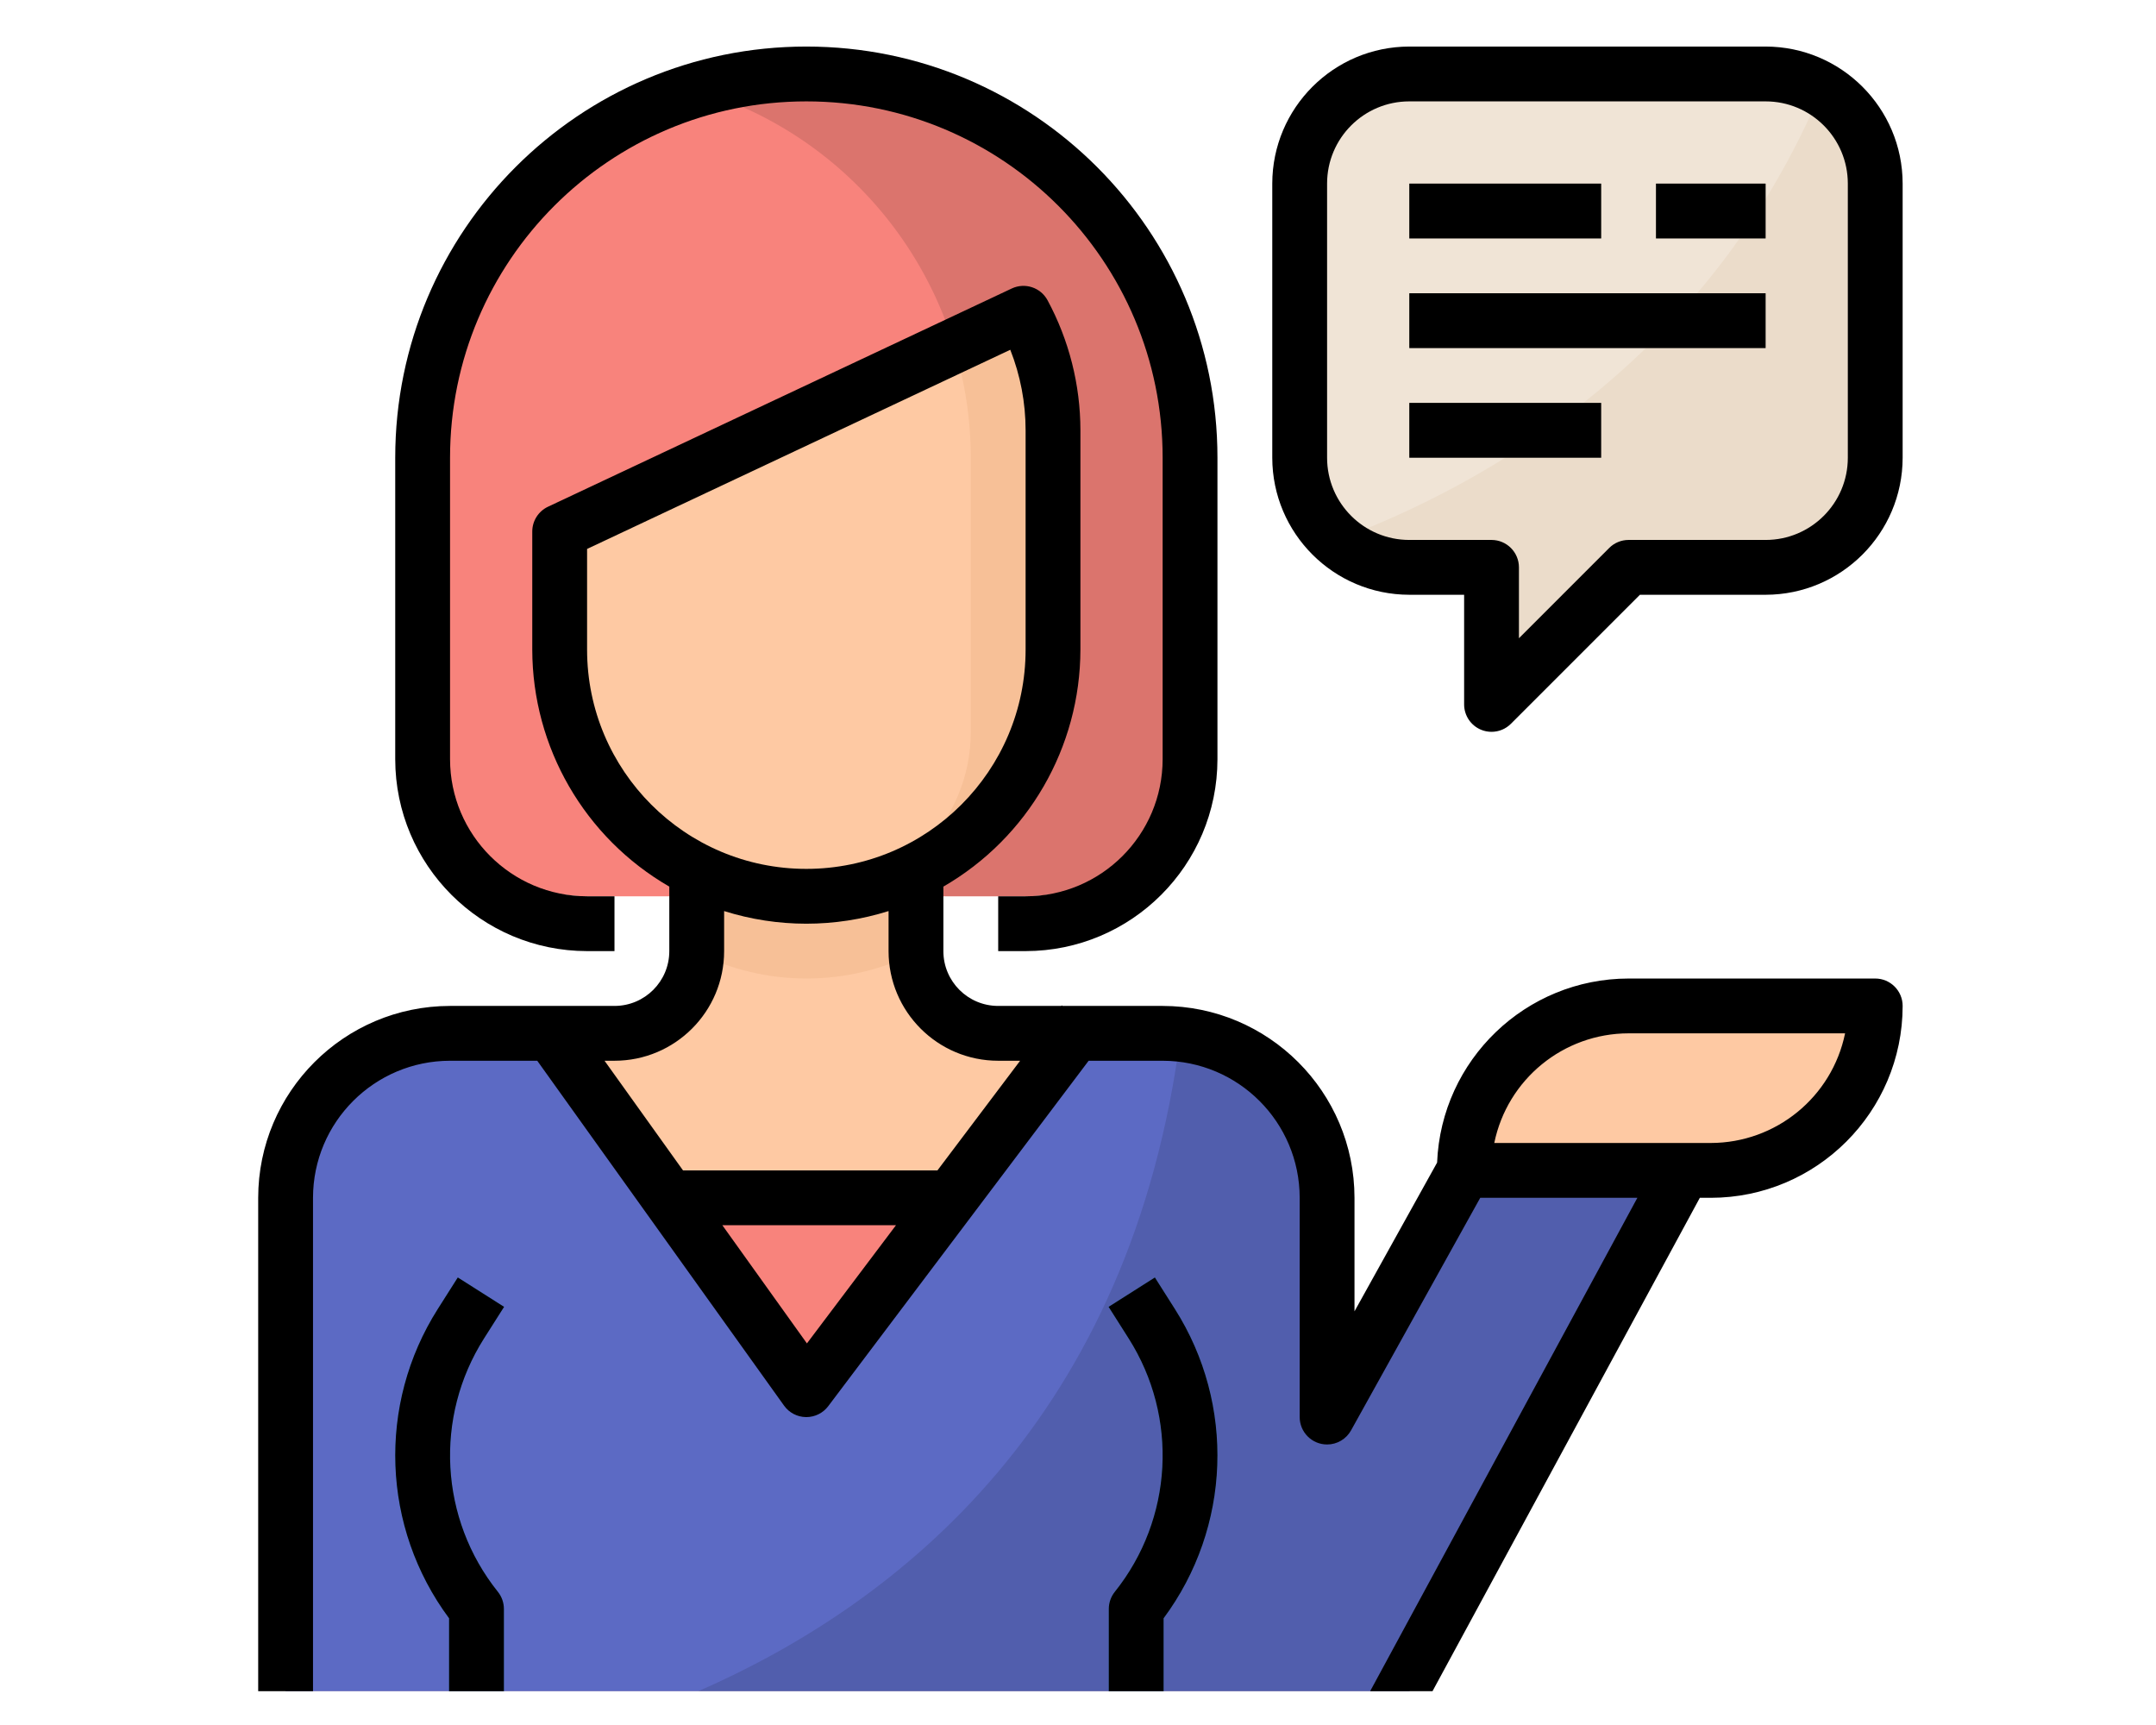
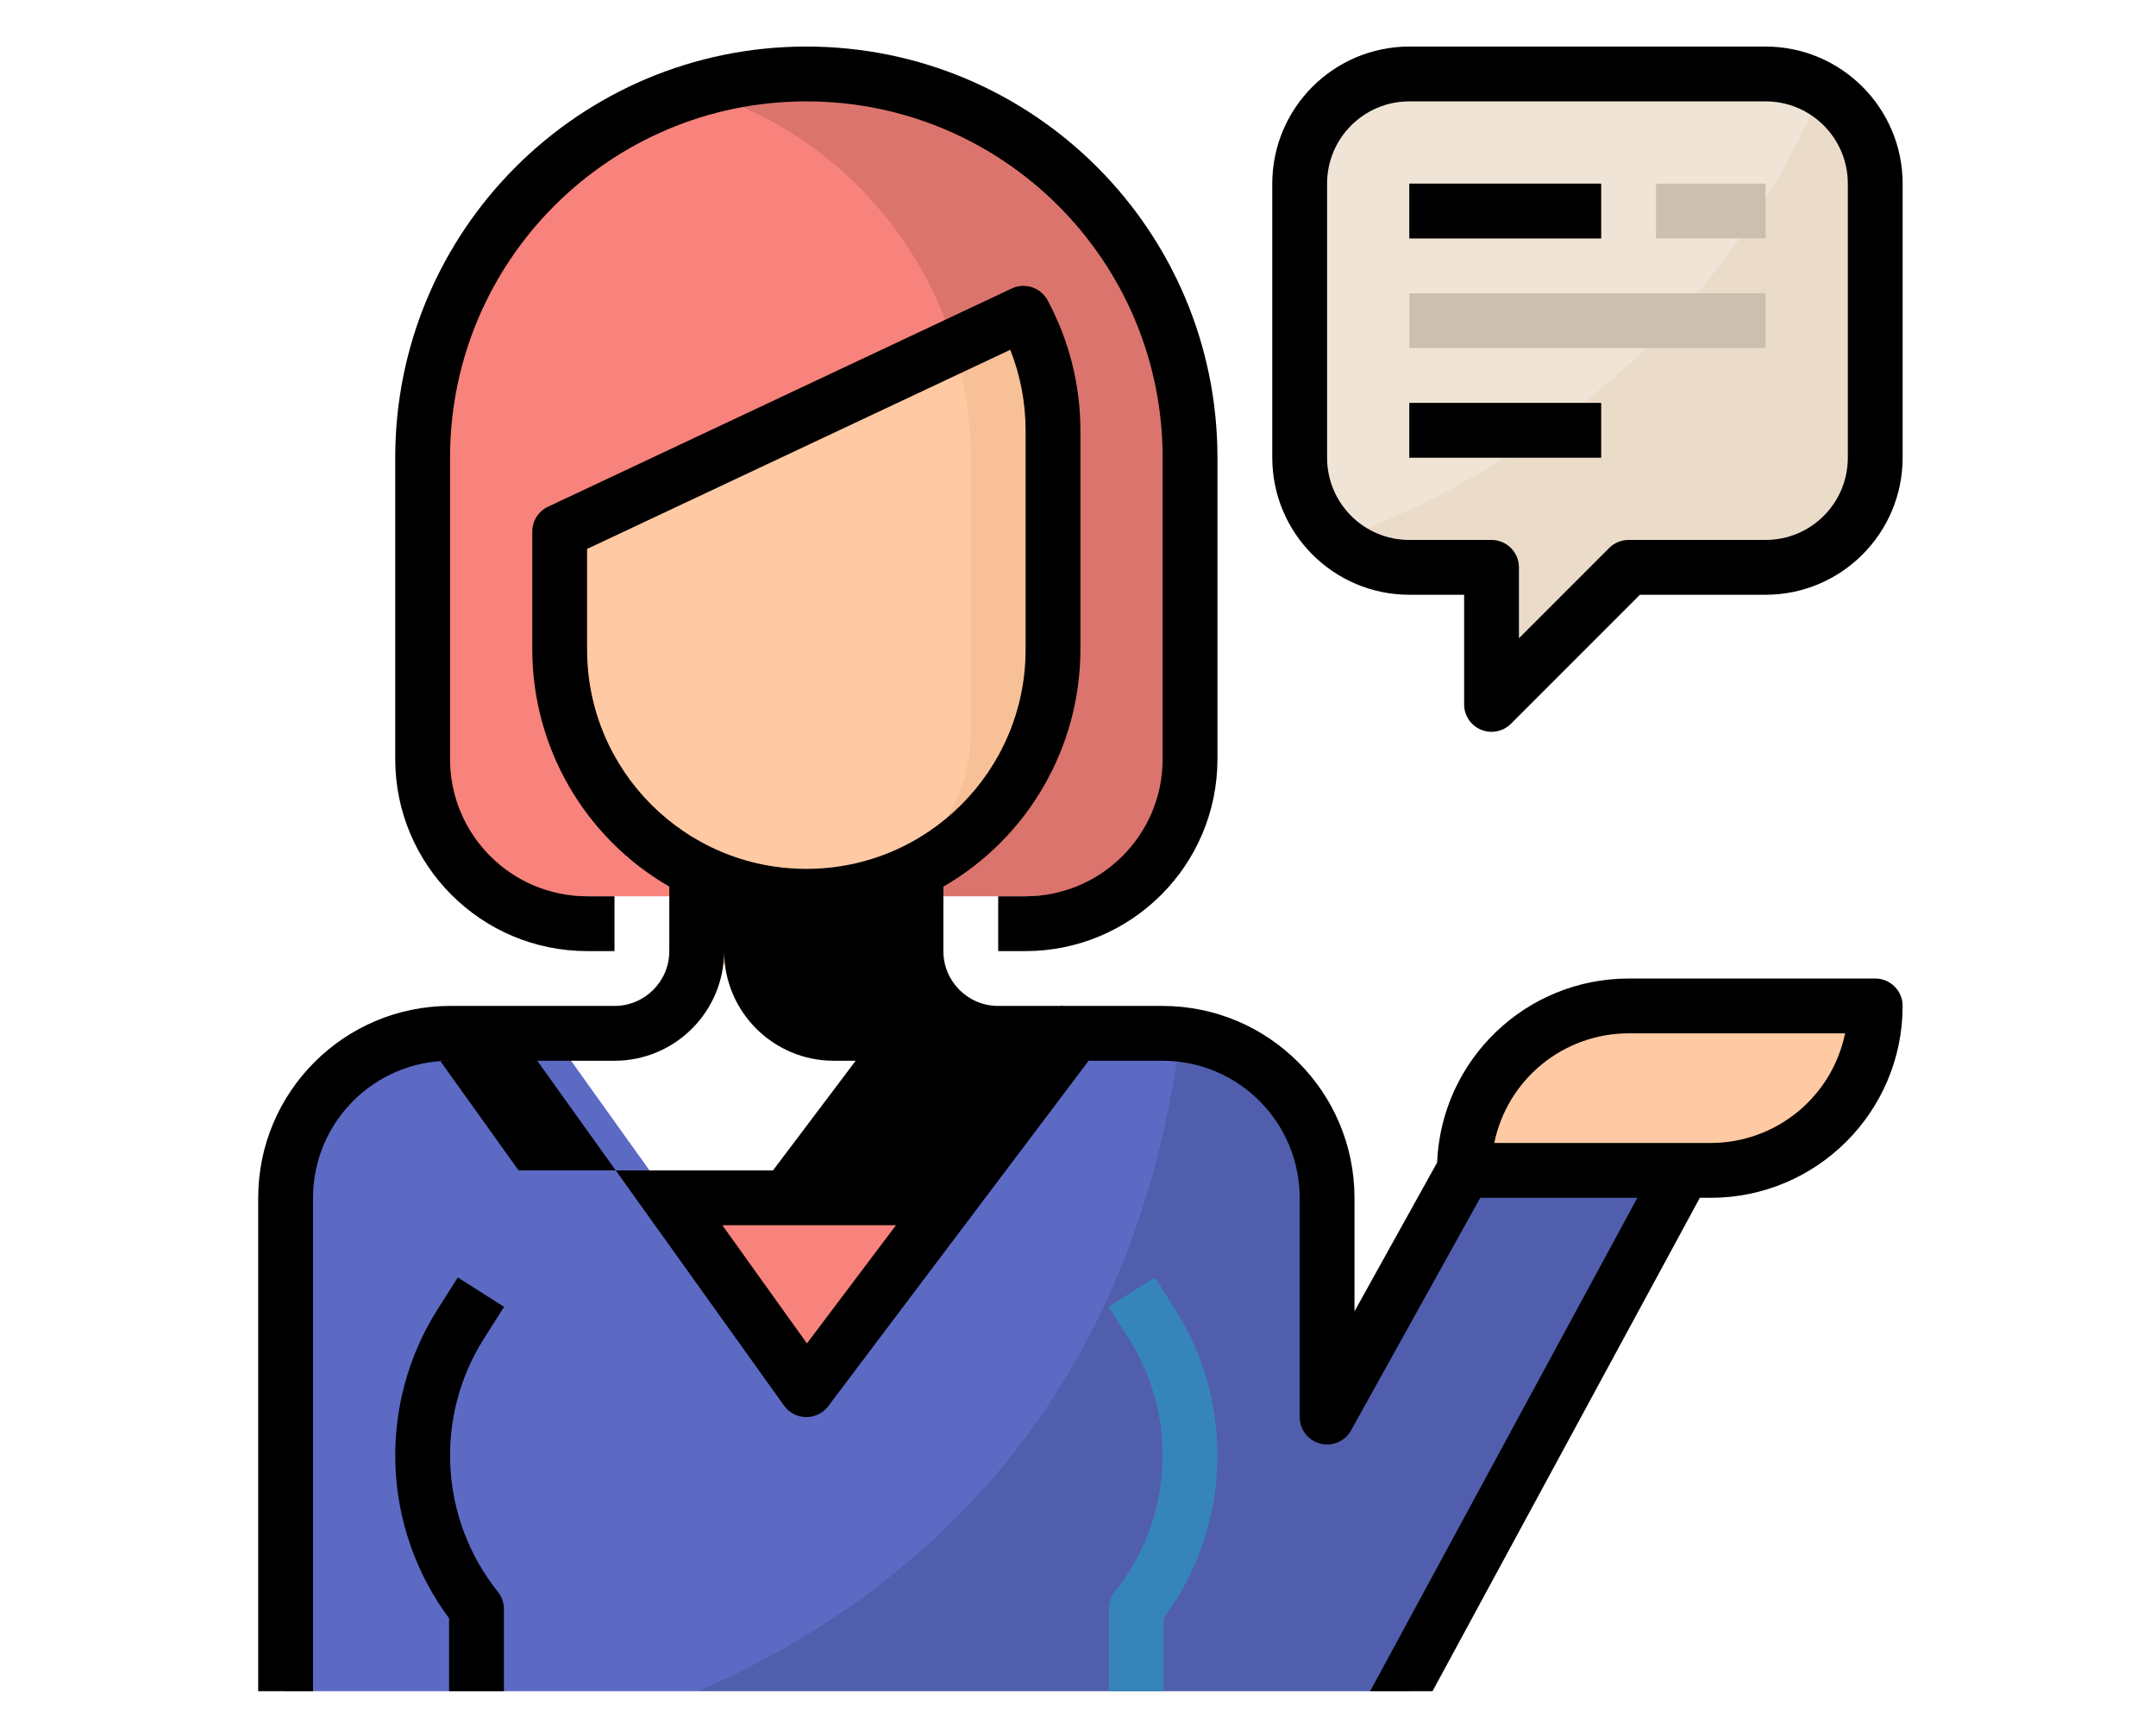
<svg xmlns="http://www.w3.org/2000/svg" version="1.1" id="Lag_1" x="0px" y="0px" width="7086.609px" height="5669.29px" viewBox="0 0 7086.609 5669.29" enable-background="new 0 0 7086.609 5669.29" xml:space="preserve">
  <path fill="#F0E4D6" d="M5803.408,243.083H4632.289c-199,0-360.342,161.342-360.342,360.342v900.871  c0,198.999,161.342,360.342,360.342,360.342h270.26v450.436l450.435-450.436h450.437c198.999,0,360.342-161.343,360.342-360.342  V603.436C6163.762,404.436,6002.419,243.083,5803.408,243.083z" />
  <path fill="#EBDCCA" d="M5987.545,295.16c-371.787,886.271-1103.018,1297.424-1591.1,1479.396  c65.042,57.747,148.918,89.818,235.844,90.083h270.26v450.436l450.435-450.436h450.437c198.999,0,360.342-161.343,360.342-360.342  V603.436C6163.486,476.773,6096.556,359.654,5987.545,295.16z" />
-   <path fill="#FEC9A3" d="M4632.289,5558.185l900.859-1711.639h-720.693l-450.436,810.778v-720.695  c0-298.54-241.977-540.518-540.519-540.518h-540.519c-149.276,0-270.26-120.983-270.26-270.26V2765.51h-720.694v360.342  c0,149.276-120.983,270.26-270.26,270.26H1479.25c-298.541,0-540.518,241.978-540.518,540.52v1621.554H4632.289z" />
  <g>
    <path fill="#F5B789" d="M1656.281,5558.185h-180.166v-239.538c-221.612-298.456-236.382-702.58-37.203-1016.448l65.854-103.775   l152.158,96.574l-65.854,103.691c-164.319,258.814-146.035,593.493,45.49,832.937c12.795,15.941,19.73,35.852,19.73,56.302v270.258   H1656.281z" />
    <path fill="#F5B789" d="M3824.668,5558.185h-180.177v-270.258c0-20.45,6.937-40.36,19.731-56.302   c191.525-239.359,209.81-574.026,45.49-832.853l-65.854-103.775l152.158-96.576l65.854,103.777   c199.179,313.859,184.409,717.992-37.203,1016.448V5558.185z" />
  </g>
  <path fill="#F8837C" d="M3911.595,2405.157v-900.86c0-696.551-564.663-1261.213-1261.214-1261.213l0,0  c-696.541,0-1261.202,564.663-1261.202,1261.213v900.861c0,298.54,241.977,540.518,540.518,540.518h1441.38  C3669.629,2945.675,3911.595,2703.709,3911.595,2405.157z" />
  <path opacity="0.12" d="M2650.392,243.083c-122.07,0.095-243.413,17.926-360.342,52.88  c534.385,159.368,900.681,650.702,900.861,1208.333v900.861c0,298.54-241.977,540.518-540.519,540.518h720.695  c298.542,0,540.519-241.978,540.519-540.518v-900.861C3911.595,807.746,3346.932,243.083,2650.392,243.083z" />
  <path fill="#FEC9A3" d="M5623.243,3846.546h-810.778c0-298.54,241.977-540.518,540.519-540.518h810.778  C6163.762,3604.571,5921.785,3846.546,5623.243,3846.546z" />
  <g>
    <rect x="4632.289" y="603.436" fill="#CCBFB0" width="630.602" height="180.177" />
    <rect x="5443.066" y="603.436" fill="#CCBFB0" width="360.342" height="180.177" />
    <rect x="4632.289" y="963.778" fill="#CCBFB0" width="1171.119" height="180.176" />
    <rect x="4632.289" y="1324.12" fill="#CCBFB0" width="630.602" height="180.176" />
  </g>
  <path fill="#F7C097" d="M3011.188,3130.444c0-1.53,0-3.061,0-4.592V2765.51h-721.138v360.342c0,1.531,0,3.062,0,4.592  c227.018,113.963,494.575,113.963,721.592,0H3011.188z" />
  <path fill="#FEC9A3" d="M1839.614,1746.992v387.917c0,447.817,362.96,810.778,810.778,810.778s810.778-362.96,810.778-810.778  v-720.695c0.18-134.317-33.149-266.564-97.019-384.666L1839.614,1746.992z" />
  <rect x="2019.779" y="3936.629" fill="#F8837C" width="1261.213" height="990.955" />
  <path fill="#5C6AC4" d="M4812.467,3846.546l-450.438,810.778v-720.695c0-298.54-241.976-540.518-540.518-540.518h-288.28  L2650.38,4567.231l-837.792-1171.119h-333.327c-298.542,0-540.519,241.978-540.519,540.52v1621.554h3693.547l900.859-1711.639  H4812.467z" />
  <path opacity="0.12" d="M5533.148,3846.546h-720.693l-450.436,810.778v-720.695c-0.095-275.485-207.286-506.832-481.156-537.099  c-162.146,1258.416-918.059,1866.595-1585.503,2158.654h2336.929L5533.148,3846.546z" />
  <g>
-     <path fill="#3685BA" d="M1656.281,5558.185h-180.166v-239.538c-221.612-298.456-236.382-702.58-37.203-1016.448l65.854-103.775   l152.158,96.574l-65.854,103.691c-164.319,258.814-146.035,593.493,45.49,832.937c12.795,15.941,19.73,35.852,19.73,56.302v270.258   H1656.281z" />
    <path fill="#3685BA" d="M3824.668,5558.185h-180.177v-270.258c0-20.45,6.937-40.36,19.731-56.302   c191.525-239.359,209.81-574.026,45.49-832.853l-65.854-103.775l152.158-96.576l65.854,103.777   c199.179,313.859,184.409,717.992-37.203,1016.448V5558.185z" />
  </g>
  <path fill="#F7C097" d="M3461.169,2134.898v-720.695c0.18-134.317-33.149-266.564-97.019-384.666l-228.644,107.565  c36.58,119.009,55.224,242.694,55.403,367.193v900.861c0,298.54-241.977,540.518-540.519,540.518  C3098.209,2945.675,3461.169,2582.726,3461.169,2134.898L3461.169,2134.898z" />
  <path d="M3371.076,2945.675h-90.083v180.177h90.083c348.096-0.359,630.242-282.516,630.602-630.602v-990.954  C4001.678,758.022,3396.656,153,2650.381,153S1299.084,758.022,1299.084,1504.296v990.954  c0.359,348.097,282.516,630.242,630.602,630.602h90.083v-180.177h-90.073c-248.638-0.273-450.16-201.796-450.435-450.435v-990.944  c0-646.817,524.303-1171.12,1171.119-1171.12c646.818,0,1171.131,524.303,1171.131,1171.12v990.954  C3821.237,2743.888,3619.715,2945.411,3371.076,2945.675z" />
  <path d="M1656.915,4294.998l-152.159-96.576l-65.854,103.777c-199.178,313.859-184.41,717.992,37.203,1016.448v239.538h180.176  v-270.258c0-20.45-6.936-40.36-19.731-56.302c-191.525-239.455-209.811-574.122-45.489-832.937L1656.915,4294.998z" />
  <path d="M5803.408,153H4632.289c-248.639,0.275-450.161,201.797-450.436,450.436v900.861  c0.274,248.638,201.797,450.16,450.436,450.435h180.176v360.342c0,36.391,21.896,69.275,55.582,83.242  c10.906,4.592,22.697,6.852,34.502,6.852c23.869,0,46.84-9.459,63.689-26.393l424.033-424.032h413.137  c248.639-0.285,450.161-201.809,450.437-450.446V603.436C6253.569,354.797,6052.047,153.275,5803.408,153z M6073.668,1504.296  c0,149.276-120.982,270.259-270.26,270.259h-450.434c-23.87,0-46.843,9.458-63.691,26.392L4992.632,2097.6v-232.962  c0-49.724-40.36-90.083-90.083-90.083h-270.26c-149.276,0-270.26-120.983-270.26-270.259V603.436  c0-149.275,120.983-270.259,270.26-270.259h1171.119c149.277,0,270.26,120.984,270.26,270.259V1504.296z" />
  <rect x="4632.289" y="603.436" width="630.602" height="180.177" />
-   <rect x="5443.066" y="603.436" width="360.342" height="180.177" />
-   <rect x="4632.289" y="963.778" width="1171.119" height="180.176" />
  <rect x="4632.289" y="1324.12" width="630.602" height="180.176" />
-   <path d="M3644.491,5287.927v270.258h180.177v-239.538c221.612-298.456,236.382-702.58,37.203-1016.448l-65.854-103.775  l-152.158,96.574l65.854,103.775c164.319,258.816,146.035,593.493-45.49,832.853  C3651.428,5247.567,3644.491,5267.477,3644.491,5287.927z" />
-   <path d="M1028.836,3936.629c0.275-248.639,201.797-450.161,450.436-450.435h286.655l811.221,1133.474  c16.669,23.331,43.42,37.297,72.073,37.656h1.171c28.377,0,55.044-13.334,72.072-36.03l855.825-1135.091h243.232  c248.639,0.275,450.161,201.799,450.436,450.437v720.696c0.096,49.723,40.443,90.082,90.178,89.997  c32.706,0,62.793-17.746,78.65-46.303l424.666-764.38h516.47l-878.343,1621.556h204.943l878.701-1621.556h36.031  c348.096-0.359,630.242-282.516,630.601-630.602c0-49.723-40.359-90.083-90.083-90.083h-810.777  c-338.004,0.359-615.557,267.198-629.346,604.927l-271.516,488.812v-373.075c-0.358-348.096-282.515-630.243-630.601-630.601  H3492.27l-2.428-1.89l-1.626,1.89h-207.223c-99.542,0-180.176-80.625-180.176-180.177v-211.975  c278.366-160.708,449.982-457.551,450.435-778.979v-720.695c-0.095-149.276-37.297-296.208-108.104-427.548  c-22.697-41.796-73.962-58.739-117.109-38.734l-1524.811,717.454c-31.533,14.865-51.708,46.663-51.708,81.532v388.001  c0.454,321.429,172.068,618.261,450.436,778.981v211.963c0,99.543-80.624,180.177-180.177,180.177h-540.518  c-348.086,0.357-630.243,282.505-630.602,630.601v1621.556h180.177V3936.629z M5352.983,3396.112h711.68  c-43.062,209.63-227.472,360.078-441.42,360.342h-711.68C4954.615,3546.824,5139.025,3396.385,5352.983,3396.112z   M2652.282,4415.168l-278.009-388.457h570.786L2652.282,4415.168z M1929.696,2134.898v-330.793l1391.022-654.567  c33.245,84.235,50.357,174.043,50.357,264.675v720.695c0,398-322.686,720.696-720.696,720.696  C2252.372,2855.604,1929.696,2532.908,1929.696,2134.898z M2019.779,3486.195c199,0,360.343-161.344,360.343-360.343v-131.614  c175.943,55.402,364.576,55.402,540.518,0v131.614c0,198.999,161.343,360.343,360.342,360.343h72.072l-271.706,360.342h-836.357  l-257.918-360.342H2019.779z" />
+   <path d="M1028.836,3936.629c0.275-248.639,201.797-450.161,450.436-450.435h286.655l811.221,1133.474  c16.669,23.331,43.42,37.297,72.073,37.656h1.171c28.377,0,55.044-13.334,72.072-36.03l855.825-1135.091h243.232  c248.639,0.275,450.161,201.799,450.436,450.437v720.696c0.096,49.723,40.443,90.082,90.178,89.997  c32.706,0,62.793-17.746,78.65-46.303l424.666-764.38h516.47l-878.343,1621.556h204.943l878.701-1621.556h36.031  c348.096-0.359,630.242-282.516,630.601-630.602c0-49.723-40.359-90.083-90.083-90.083h-810.777  c-338.004,0.359-615.557,267.198-629.346,604.927l-271.516,488.812v-373.075c-0.358-348.096-282.515-630.243-630.601-630.601  H3492.27l-2.428-1.89l-1.626,1.89h-207.223c-99.542,0-180.176-80.625-180.176-180.177v-211.975  c278.366-160.708,449.982-457.551,450.435-778.979v-720.695c-0.095-149.276-37.297-296.208-108.104-427.548  c-22.697-41.796-73.962-58.739-117.109-38.734l-1524.811,717.454c-31.533,14.865-51.708,46.663-51.708,81.532v388.001  c0.454,321.429,172.068,618.261,450.436,778.981v211.963c0,99.543-80.624,180.177-180.177,180.177h-540.518  c-348.086,0.357-630.243,282.505-630.602,630.601v1621.556h180.177V3936.629z M5352.983,3396.112h711.68  c-43.062,209.63-227.472,360.078-441.42,360.342h-711.68C4954.615,3546.824,5139.025,3396.385,5352.983,3396.112z   M2652.282,4415.168l-278.009-388.457h570.786L2652.282,4415.168z M1929.696,2134.898v-330.793l1391.022-654.567  c33.245,84.235,50.357,174.043,50.357,264.675v720.695c0,398-322.686,720.696-720.696,720.696  C2252.372,2855.604,1929.696,2532.908,1929.696,2134.898z M2019.779,3486.195c199,0,360.343-161.344,360.343-360.343v-131.614  v131.614c0,198.999,161.343,360.343,360.342,360.343h72.072l-271.706,360.342h-836.357  l-257.918-360.342H2019.779z" />
</svg>